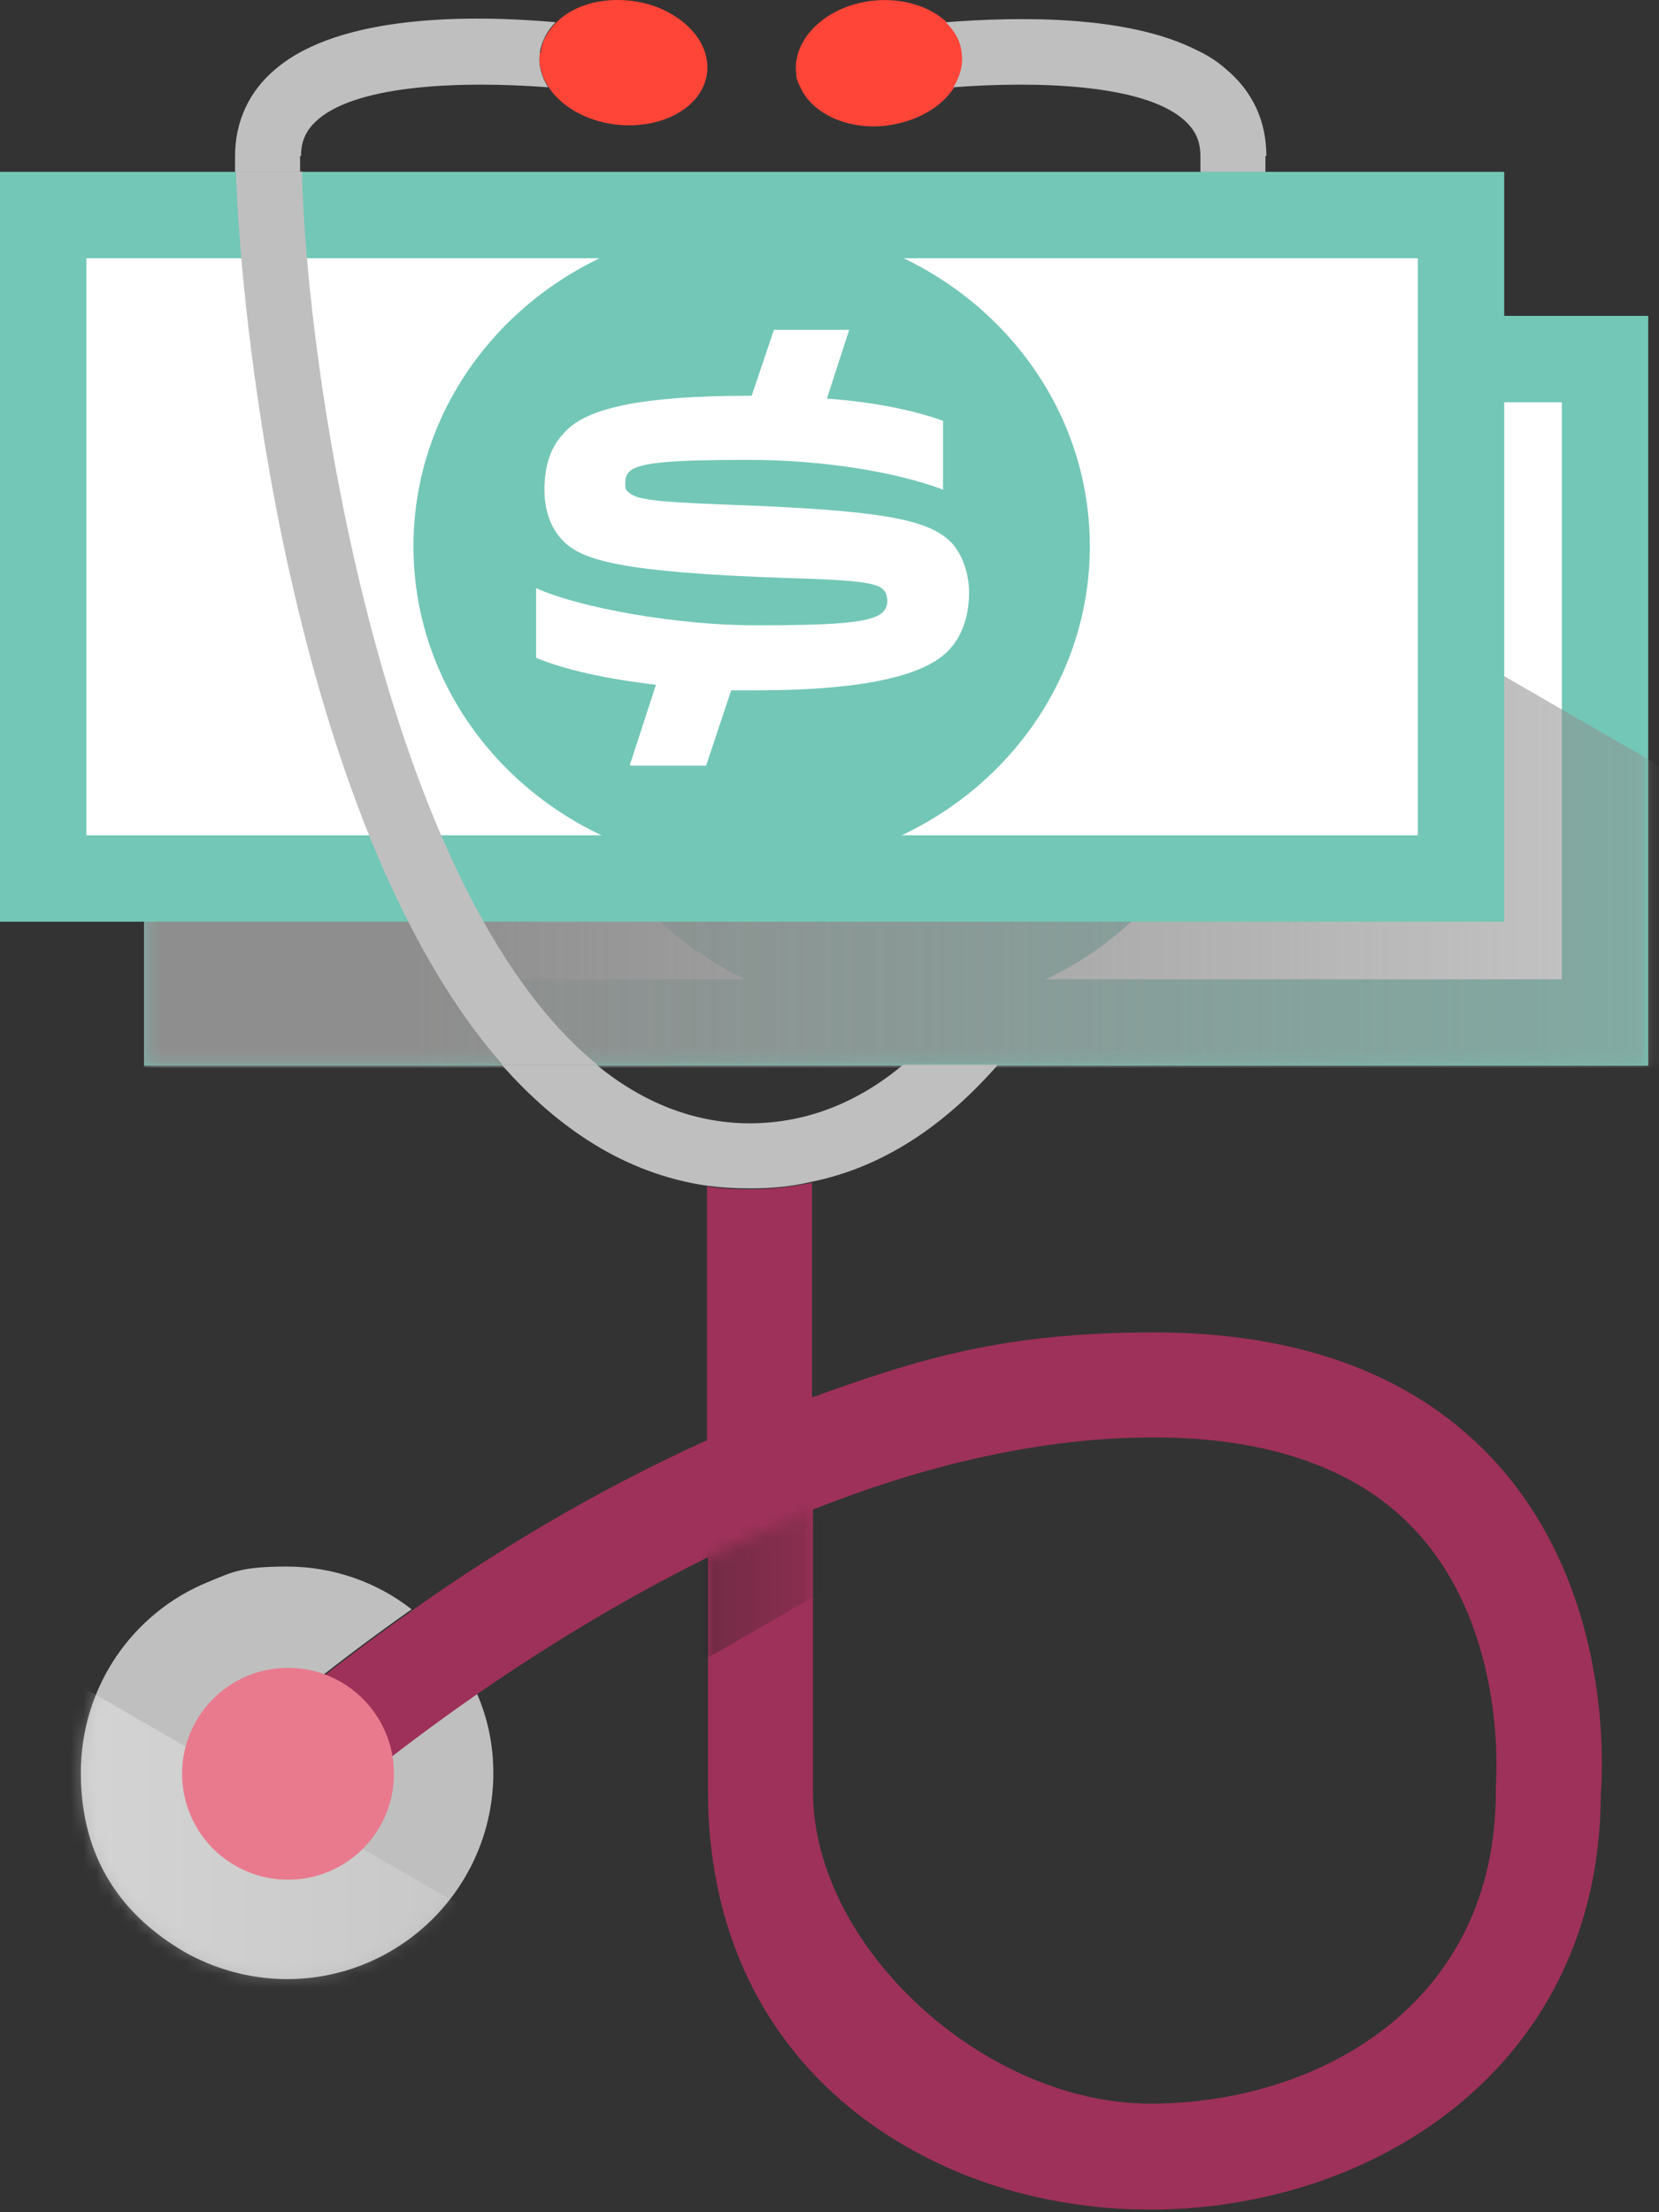
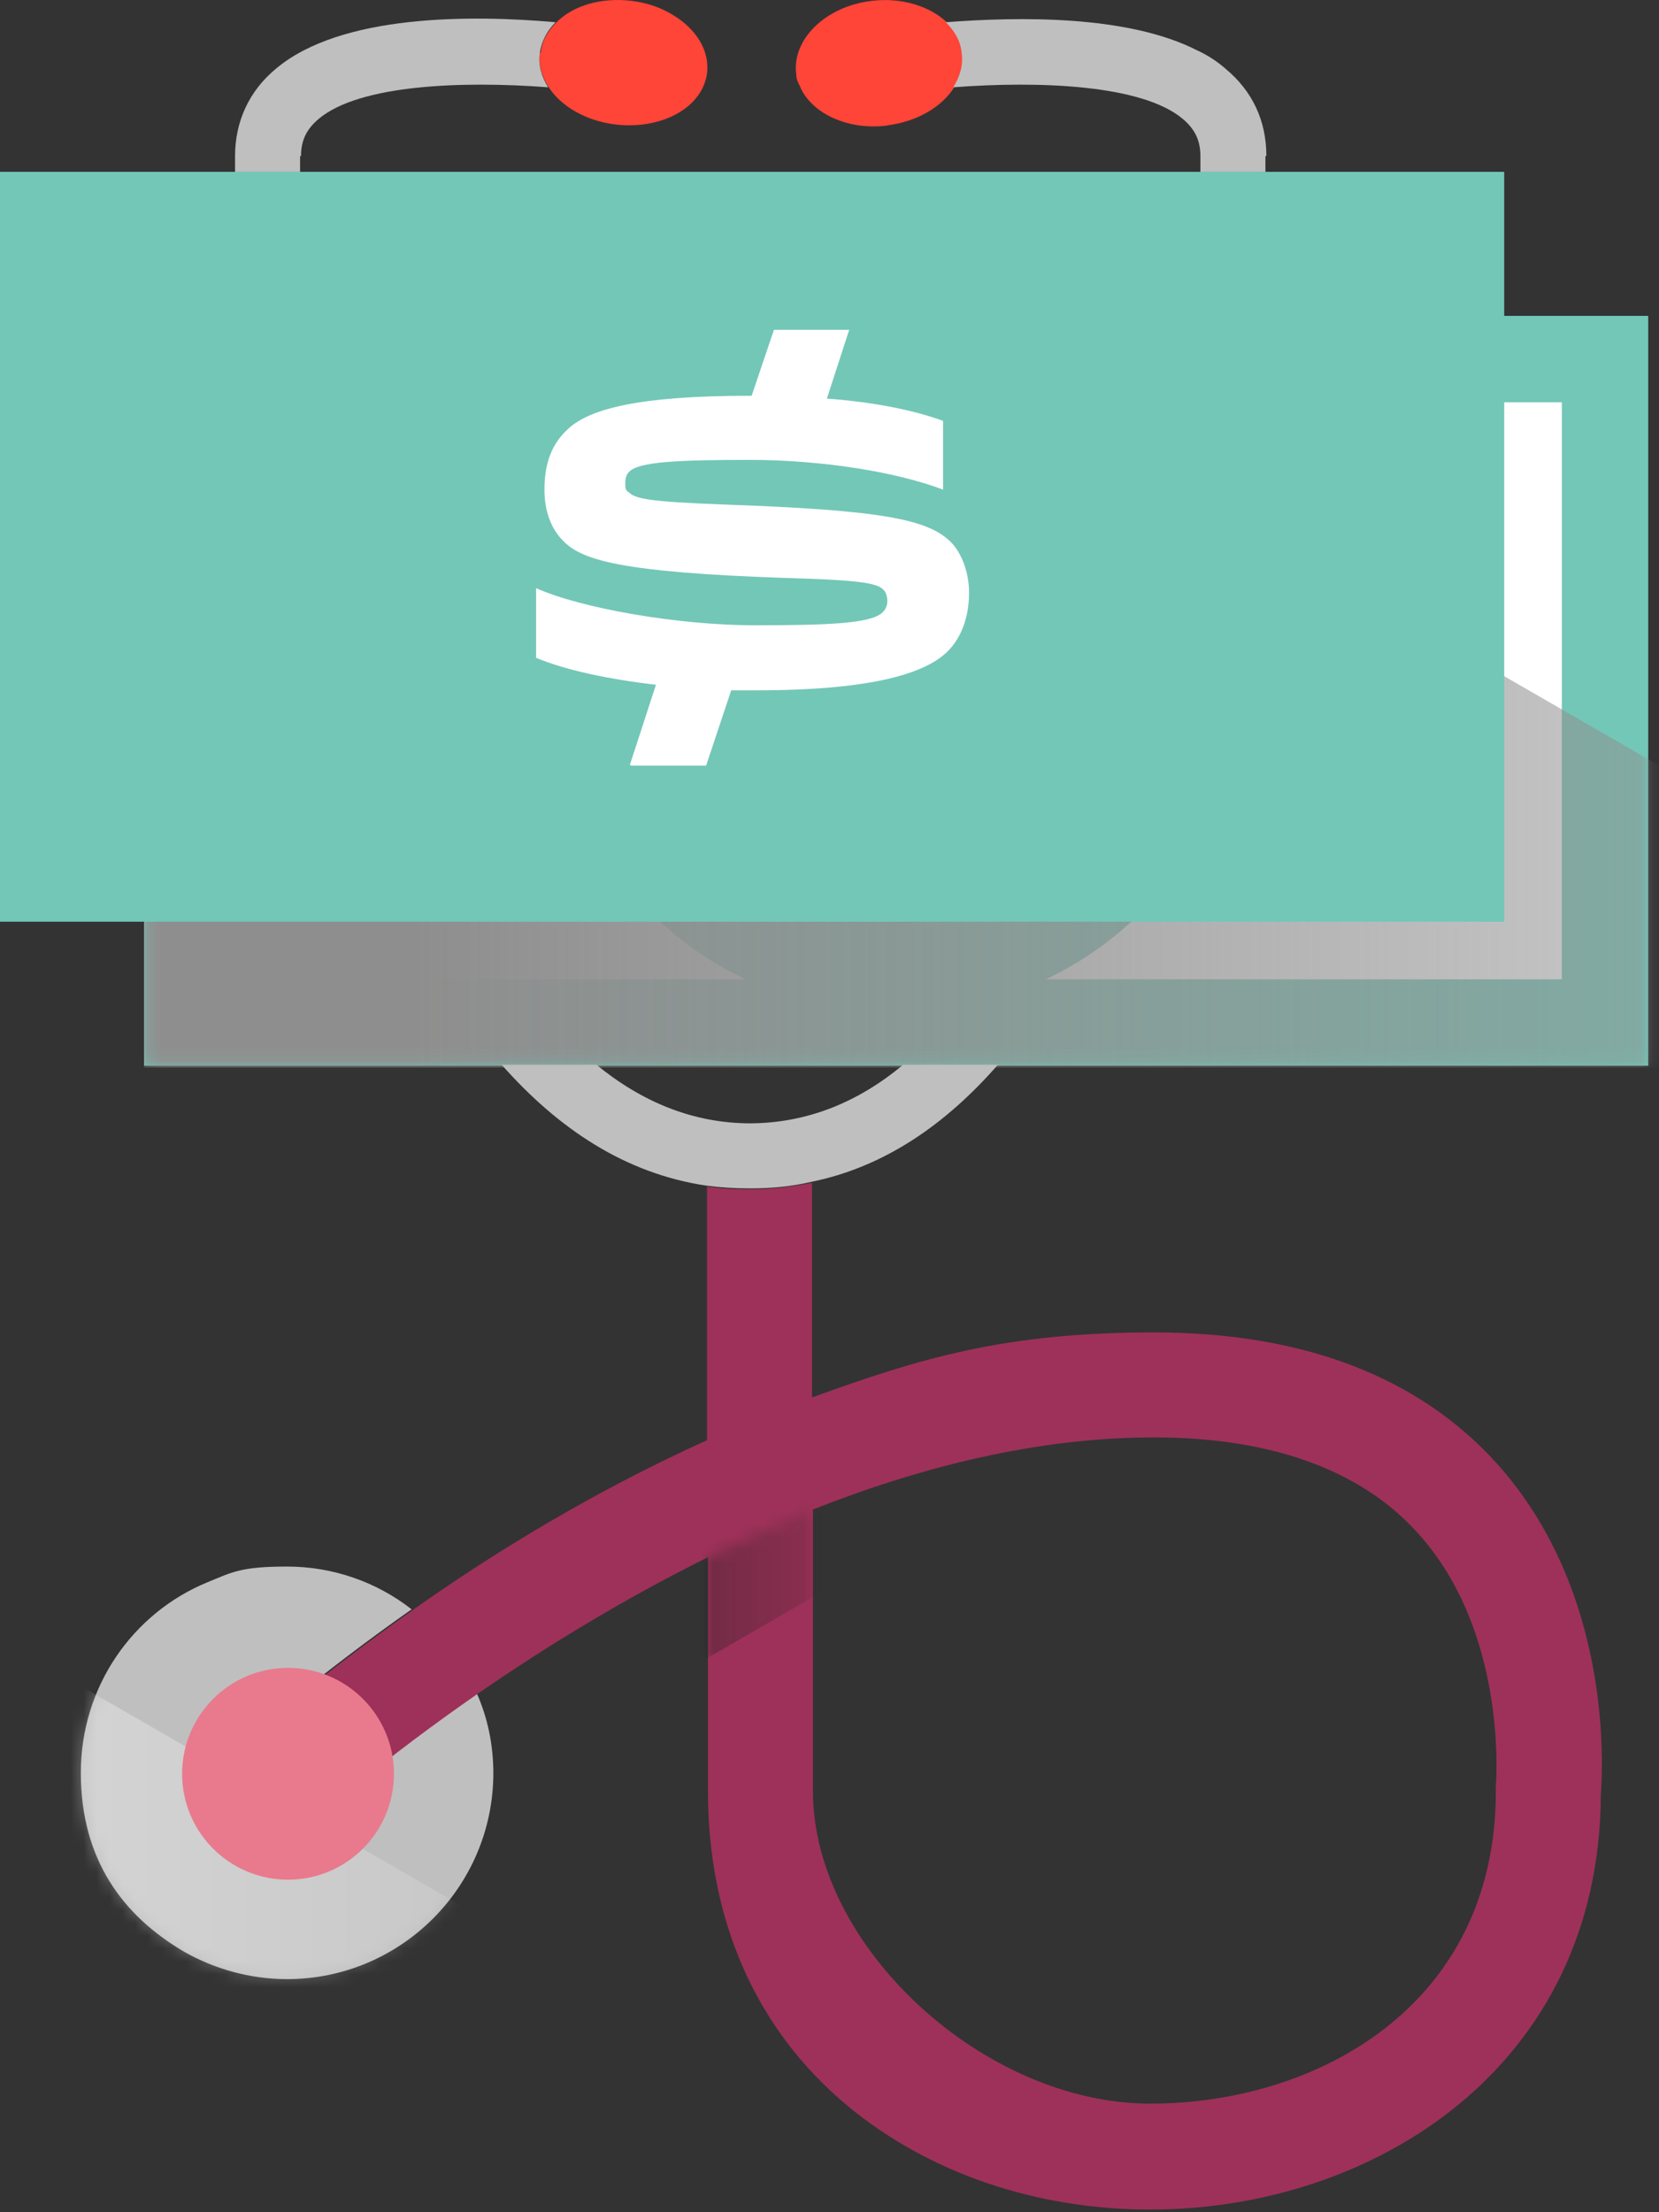
<svg xmlns="http://www.w3.org/2000/svg" width="129" height="172" viewBox="0 0 129 172" fill="none">
  <rect x="0" y="0" width="129" height="172" fill="#333333" stroke="none" />
  <path d="M128.162 24.559H11.198V82.86H128.162V24.559Z" fill="#73C7B7" />
  <path d="M121.444 31.278H17.917V76.142H121.444V31.278Z" fill="white" />
  <path d="M69.644 78.742C84.168 78.742 95.941 67.519 95.941 53.673C95.941 39.828 84.168 28.605 69.644 28.605C55.121 28.605 43.347 39.828 43.347 53.673C43.347 67.519 55.121 78.742 69.644 78.742Z" fill="#73C7B7" />
  <path d="M60.18 70.651L62.203 64.438C58.446 64.004 55.123 63.282 52.883 62.343V56.924C56.423 58.514 64.009 59.814 69.861 59.814C75.713 59.814 78.964 59.67 79.831 58.803C80.698 57.936 80.192 58.225 80.192 57.936C80.192 57.647 80.12 57.213 79.831 56.997C79.253 56.419 76.941 56.274 72.173 56.13C59.53 55.696 56.423 54.757 54.979 53.24C54.039 52.301 53.534 50.928 53.534 49.266C53.534 47.605 53.895 45.943 55.268 44.643C56.929 42.981 60.903 41.97 69.428 41.97H69.644L71.378 36.84H77.23L75.496 42.187C79.325 42.475 82.359 43.126 84.527 43.92V49.266C80.915 47.894 75.135 46.955 69.5 46.955C63.865 46.955 60.831 47.099 60.108 47.894C59.891 48.111 59.819 48.4 59.819 48.761C59.819 49.122 59.819 49.339 60.108 49.483C60.614 49.989 61.77 50.206 67.405 50.422C79.831 50.856 83.299 51.578 85.105 53.312C85.972 54.179 86.55 55.696 86.55 57.286C86.55 58.875 86.116 60.609 84.888 61.837C83.226 63.499 79.181 64.871 70.006 64.871C60.831 64.871 68.705 64.871 68.055 64.871L66.104 70.723H60.252L60.18 70.651Z" fill="#C5C5C5" />
  <mask id="mask0_174_592" style="mask-type:luminance" maskUnits="userSpaceOnUse" x="11" y="24" width="118" height="59">
    <path d="M128.162 24.559H11.198V82.86H128.162V24.559Z" fill="white" />
  </mask>
  <g mask="url(#mask0_174_592)">
    <path d="M169.703 83.005L11.198 -8.457V83.005H169.703Z" fill="url(#paint0_linear_174_592)" />
  </g>
  <path d="M116.964 13.361H0V71.662H116.964V13.361Z" fill="#73C7B7" />
-   <path d="M110.246 20.08H6.719V64.944H110.246V20.08Z" fill="white" />
  <path d="M58.446 67.544C72.97 67.544 84.743 56.321 84.743 42.475C84.743 28.63 72.97 17.407 58.446 17.407C43.922 17.407 32.149 28.63 32.149 42.475C32.149 56.321 43.922 67.544 58.446 67.544Z" fill="#73C7B7" />
  <path d="M48.982 59.453L51.005 53.24C47.248 52.806 43.925 52.084 41.685 51.145V45.727C45.225 47.316 52.811 48.616 58.663 48.616C64.515 48.616 67.766 48.472 68.633 47.605C68.922 47.316 68.994 47.027 68.994 46.738C68.994 46.449 68.922 46.016 68.633 45.799C68.055 45.221 65.743 45.076 60.975 44.932C48.332 44.498 45.226 43.559 43.781 42.042C42.842 41.103 42.336 39.73 42.336 38.069C42.336 36.407 42.697 34.745 44.07 33.445C45.731 31.783 49.705 30.772 58.23 30.772H58.446L60.18 25.642H66.032L64.298 30.989C68.127 31.278 71.162 31.928 73.329 32.722V38.069C69.717 36.696 63.937 35.757 58.302 35.757C52.667 35.757 49.633 35.901 48.91 36.696C48.693 36.913 48.621 37.202 48.621 37.563C48.621 37.924 48.621 38.141 48.91 38.285C49.416 38.791 50.572 39.008 56.207 39.224C68.633 39.658 72.101 40.38 73.907 42.114C74.774 42.981 75.352 44.498 75.352 46.088C75.352 47.677 74.918 49.411 73.69 50.639C72.028 52.301 67.983 53.673 58.808 53.673C49.633 53.673 57.507 53.673 56.857 53.673L54.906 59.525H49.054L48.982 59.453Z" fill="white" />
  <path d="M38.362 137.911C38.362 135.671 37.929 133.576 37.062 131.626C29.693 136.683 25.141 140.801 25.069 140.873L19.578 134.804C20.084 134.371 24.708 130.253 32.005 125.124C29.331 123.029 25.936 121.8 22.324 121.8C18.712 121.8 18.061 122.234 16.111 123.029C10.331 125.413 6.285 131.12 6.285 137.839C6.285 144.558 9.536 148.964 14.377 151.782C16.689 153.082 19.434 153.877 22.324 153.877C31.138 153.877 38.362 146.725 38.362 137.839V137.911Z" fill="#BFBFBF" />
  <mask id="mask1_174_592" style="mask-type:luminance" maskUnits="userSpaceOnUse" x="6" y="121" width="33" height="33">
    <path d="M38.362 137.911C38.362 135.671 37.929 133.576 37.062 131.626C29.693 136.683 25.141 140.801 25.069 140.873L19.578 134.804C20.084 134.371 24.708 130.253 32.005 125.124C29.331 123.029 25.936 121.8 22.324 121.8C18.712 121.8 18.061 122.234 16.111 123.029C10.331 125.413 6.285 131.12 6.285 137.839C6.285 144.558 9.536 148.964 14.377 151.782C16.689 153.082 19.434 153.877 22.324 153.877C31.138 153.877 38.362 146.725 38.362 137.839V137.911Z" fill="white" />
  </mask>
  <g mask="url(#mask1_174_592)">
    <path d="M111.69 191.95L-101.143 69.062V191.95H111.69Z" fill="url(#paint1_linear_174_592)" />
  </g>
  <path d="M54.978 92.18V111.975C46.02 116.021 38.073 120.933 32.077 125.196C24.78 130.325 20.156 134.443 19.651 134.877L25.141 140.945C25.286 140.801 29.837 136.755 37.134 131.698C42.047 128.302 48.187 124.473 55.051 121.078V139.284C55.051 149.326 58.807 157.851 65.96 163.775C72.173 168.904 80.481 171.794 89.439 171.794C106.778 171.794 124.406 160.74 124.478 139.5C124.622 137.478 125.417 123.823 116.387 113.781C110.318 107.062 101.36 103.595 89.728 103.595C78.097 103.595 71.522 105.618 63.142 108.652V91.963C61.625 92.252 60.035 92.469 58.374 92.469C56.712 92.469 56.062 92.397 54.978 92.252V92.18ZM63.142 117.393C71.522 114.07 80.625 111.758 89.728 111.758C98.831 111.758 105.839 114.287 110.246 119.2C117.326 127.002 116.314 138.778 116.314 138.85V139.284C116.314 155.972 102.371 163.558 89.439 163.558C76.507 163.558 63.214 151.349 63.214 139.284V117.393H63.142Z" fill="#9E3159" />
  <path d="M41.974 4.041C41.83 4.98 42.119 5.92 42.624 6.714C43.564 8.231 45.514 9.387 47.826 9.676C51.438 10.11 54.617 8.376 54.978 5.703C55.195 3.897 54.111 2.235 52.305 1.151C51.366 0.573 50.282 0.212 49.126 0.068C46.742 -0.221 44.575 0.429 43.275 1.729C42.624 2.38 42.119 3.174 42.046 4.113L41.974 4.041Z" fill="#FF4438" />
  <path d="M68.994 9.749C71.306 9.46 73.256 8.304 74.195 6.787C74.701 5.992 74.99 5.053 74.846 4.113C74.701 3.174 74.268 2.38 73.618 1.729C72.317 0.501 70.15 -0.221 67.766 0.068C64.153 0.501 61.553 3.102 61.914 5.775C61.914 6.136 62.058 6.425 62.203 6.714C63.07 8.809 65.96 10.182 69.066 9.749H68.994Z" fill="#FF4438" />
  <path d="M22.396 146.147C26.945 146.147 30.632 142.46 30.632 137.911C30.632 133.362 26.945 129.675 22.396 129.675C17.848 129.675 14.16 133.362 14.16 137.911C14.16 142.46 17.848 146.147 22.396 146.147Z" fill="#E97A8D" />
  <mask id="mask2_174_592" style="mask-type:luminance" maskUnits="userSpaceOnUse" x="54" y="117" width="10" height="13">
    <path d="M54.978 121.078L63.142 117.393V129.169H54.978V121.078Z" fill="white" />
  </mask>
  <g mask="url(#mask2_174_592)">
    <path style="mix-blend-mode:multiply" d="M78.097 115.587L44.286 135.093V115.587H78.097Z" fill="url(#paint2_linear_174_592)" />
  </g>
  <path d="M58.374 87.34C53.895 87.34 49.921 85.678 46.381 82.788H39.012C43.419 87.773 48.621 91.241 54.906 92.18C55.99 92.325 57.146 92.397 58.302 92.397C59.963 92.397 61.553 92.252 63.07 91.891C68.777 90.735 73.545 87.412 77.591 82.788H70.222C66.754 85.678 62.781 87.34 58.229 87.34H58.374Z" fill="#BFBFBF" />
  <path d="M98.47 12.133C98.47 9.387 97.386 7.076 95.291 5.342C94.641 4.764 93.846 4.258 93.051 3.897C87.633 1.151 79.18 1.296 73.545 1.729C74.195 2.38 74.701 3.174 74.773 4.113C74.918 5.053 74.629 5.992 74.123 6.787C80.77 6.281 88.789 6.57 91.968 9.243C92.907 10.038 93.34 10.905 93.34 12.133C93.34 13.361 93.34 12.927 93.34 13.361H98.397C98.397 12.927 98.397 12.494 98.397 12.133H98.47Z" fill="#BFBFBF" />
  <path d="M23.407 12.133C23.407 10.905 23.841 10.038 24.78 9.243C27.959 6.57 35.978 6.281 42.624 6.787C42.119 5.992 41.83 5.053 41.974 4.113C42.119 3.174 42.552 2.38 43.202 1.729C36.7 1.151 26.514 1.079 21.457 5.342C19.361 7.076 18.278 9.46 18.278 12.133C18.278 14.806 18.278 12.927 18.278 13.361H23.335C23.335 12.927 23.335 12.494 23.335 12.133H23.407Z" fill="#BFBFBF" />
-   <path d="M23.407 13.361H18.35C18.495 18.273 19.289 27.81 21.312 38.647C24.202 54.035 29.62 72.024 39.084 82.788H46.453C29.692 69.134 23.768 28.316 23.48 13.289L23.407 13.361Z" fill="#BFBFBF" />
  <defs>
    <linearGradient id="paint0_linear_174_592" x1="32.294" y1="37.274" x2="130.33" y2="37.274" gradientUnits="userSpaceOnUse">
      <stop stop-color="#8F8E8E" />
      <stop offset="1" stop-color="#8F8E8E" stop-opacity="0.5" />
    </linearGradient>
    <linearGradient id="paint1_linear_174_592" x1="-72.823" y1="130.542" x2="58.807" y2="130.542" gradientUnits="userSpaceOnUse">
      <stop stop-color="white" stop-opacity="0.8" />
      <stop offset="1" stop-color="white" stop-opacity="0" />
    </linearGradient>
    <linearGradient id="paint2_linear_174_592" x1="48.838" y1="125.34" x2="69.644" y2="125.34" gradientUnits="userSpaceOnUse">
      <stop stop-color="#221F1F" stop-opacity="0.5" />
      <stop offset="1" stop-color="#221F1F" stop-opacity="0" />
    </linearGradient>
  </defs>
</svg>